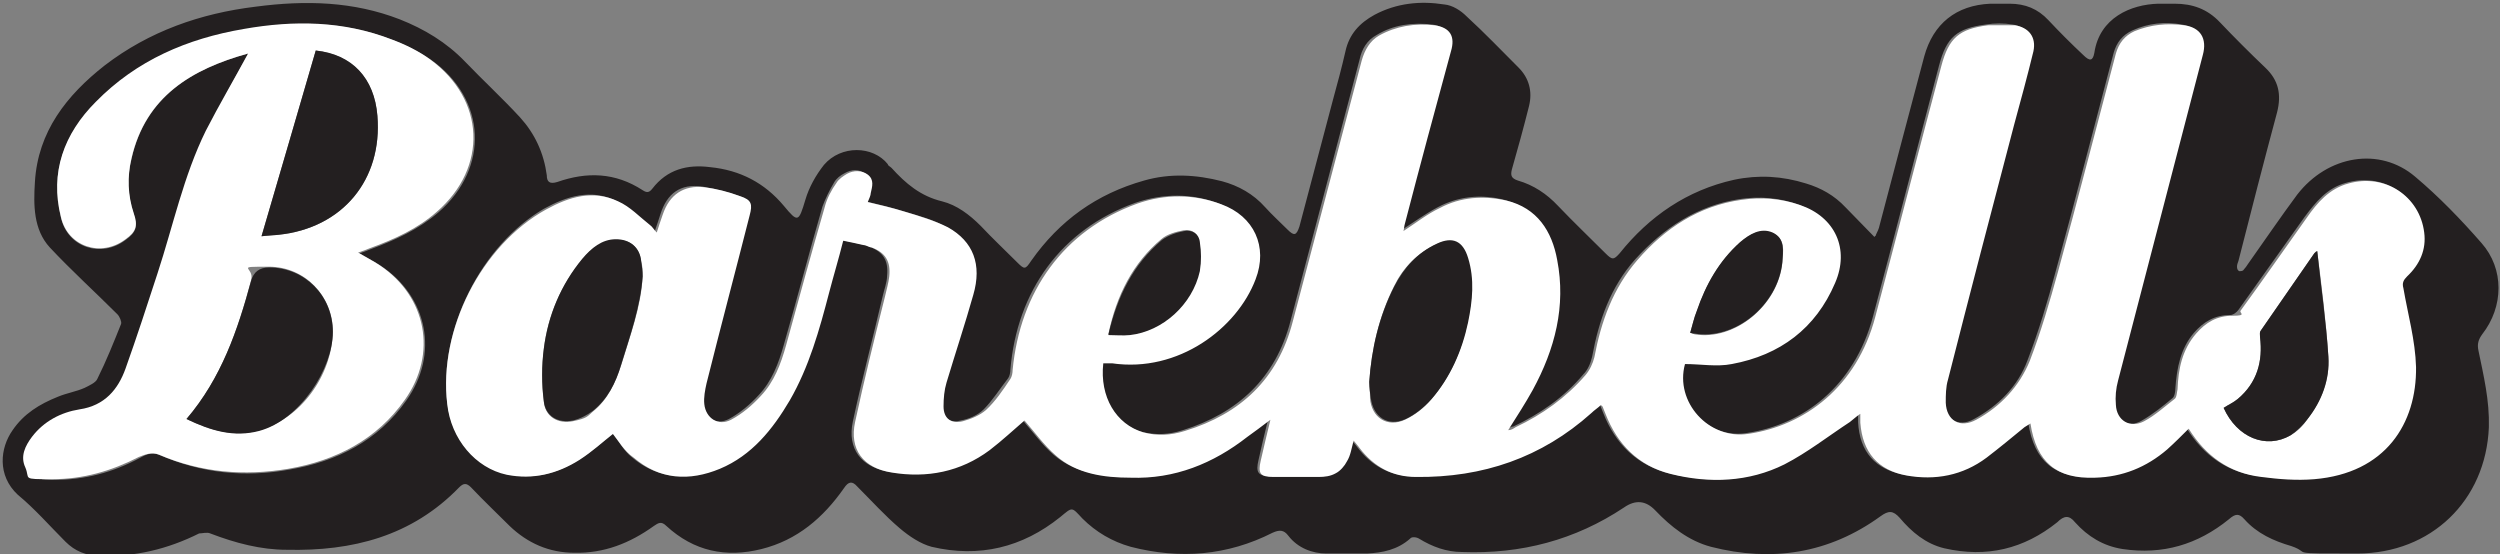
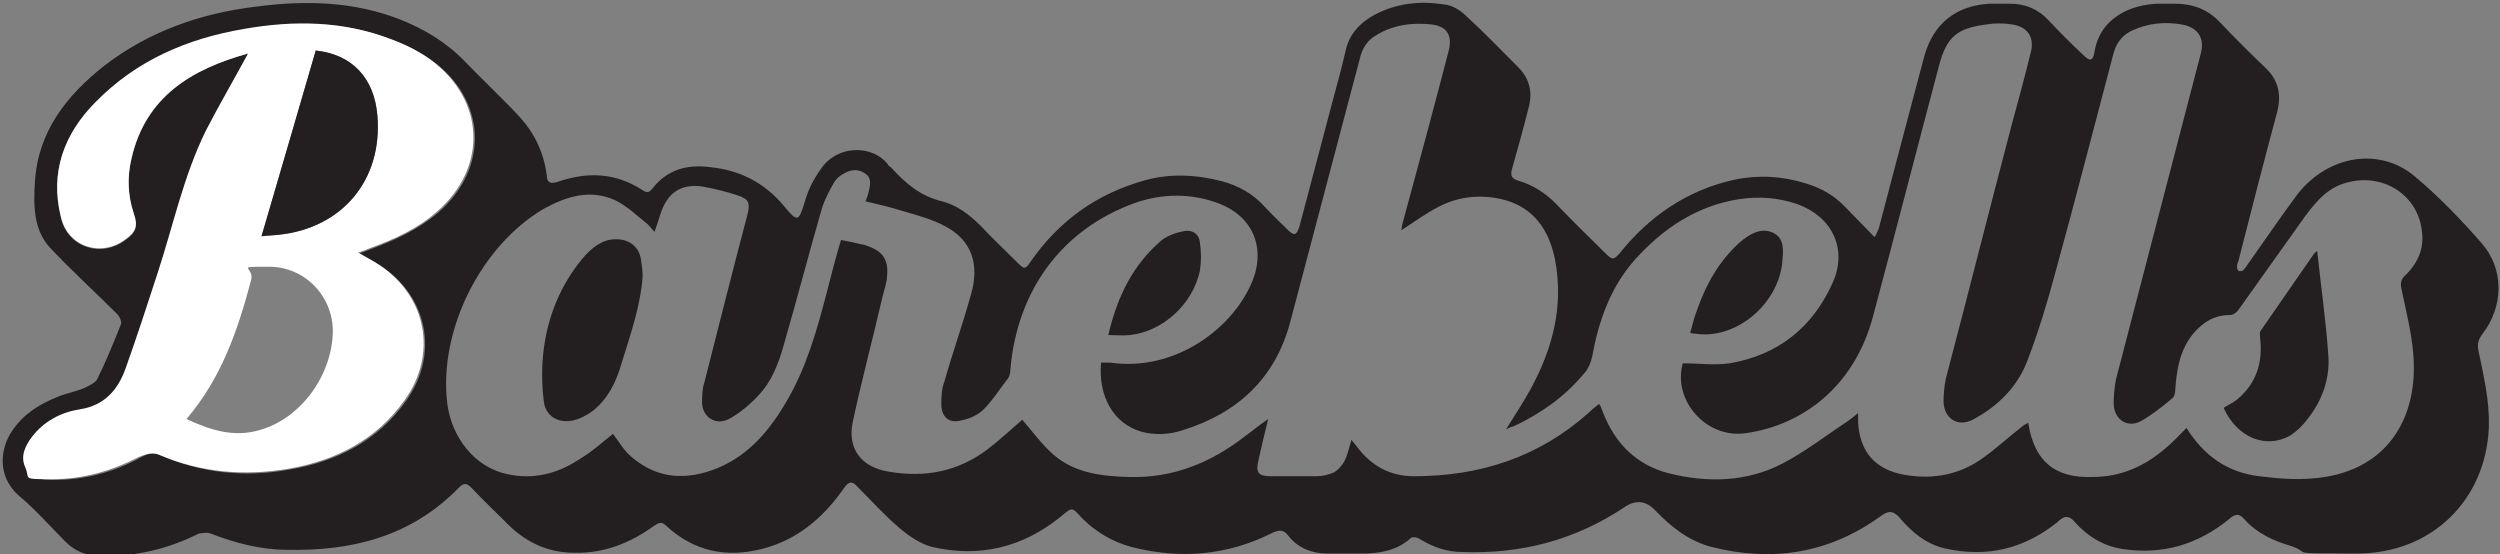
<svg xmlns="http://www.w3.org/2000/svg" viewBox="0 0 336.5 74.6" version="1.1" id="Lager_1">
  <rect x="0" y="0" width="336.5" height="74.6" fill="#808080" stroke="none" />
  <defs>
    <style>
      .st0 {
        fill: #231f20;
      }

      .st1 {
        fill: #fff;
      }
    </style>
  </defs>
  <path d="M252.5,31.6c.2-.4.4-.8.5-1.3,2-7.6,4-15.2,6-22.7,1.2-4.4,4.3-6.9,8.9-7.1h2.6c2.1,0,3.8.7,5.2,2.2,1.5,1.6,3.1,3.2,4.7,4.7.9.9,1.3.8,1.5-.3.7-4.7,4.9-6.5,8.6-6.6.7,0,1.4,0,2.2,0,2.4,0,4.4.7,6.1,2.5,2,2.1,4,4.1,6.1,6.1,1.8,1.7,2.2,3.6,1.6,6-1.8,6.7-3.5,13.3-5.2,20-.1.3-.2.5-.2.8s.1.5.3.6c.2,0,.5,0,.6-.2.2-.2.4-.5.6-.8,2.2-3.1,4.3-6.2,6.6-9.3,4.1-5.3,11.1-6.5,15.9-2.4,3.2,2.7,6.1,5.7,8.9,8.9,3.1,3.5,3,8.6.1,12.3-.5.7-.7,1.3-.5,2.2.7,3.4,1.5,6.7,1.4,10.3-.4,9.9-7.8,17-17.7,17s-6,0-8.9-1c-2.4-.7-4.6-1.7-6.3-3.6-.7-.8-1.2-.8-2.1,0-4.2,3.4-8.9,4.8-14.3,4-2.6-.4-4.7-1.7-6.4-3.6-.8-1-1.5-.9-2.4,0-4.5,3.6-9.5,4.8-15.2,3.5-2.5-.6-4.4-2.2-6-4.1-.9-1-1.5-1-2.6-.2-6.9,5-14.6,6.2-22.8,4.1-3-.8-5.4-2.7-7.5-4.9q-1.9-2-4.2-.4c-6.6,4.4-13.9,6.3-21.8,6-2.1,0-4-.7-5.8-1.8-.3-.2-1-.3-1.2,0-1.7,1.5-3.7,1.9-5.8,2-1.8,0-3.7,0-5.5,0s-3.8-.7-5.1-2.4c-.6-.8-1.2-.8-2.1-.4-6.1,3.1-12.5,3.6-19.1,1.9-2.5-.7-4.7-2-6.5-3.8-1.5-1.6-1.3-1.6-3-.2-5.1,4.1-10.9,5.5-17.3,4-1.5-.4-3-1.4-4.3-2.5-2-1.7-3.8-3.7-5.7-5.6-.7-.8-1.2-.7-1.8.2-2.8,4-6.3,7-11.1,8.2-4.8,1.2-9.1.3-12.8-3.1-.7-.7-1.1-.4-1.7,0-3.2,2.3-6.7,3.7-10.7,3.6-3.4,0-6.3-1.3-8.7-3.6-1.7-1.7-3.5-3.4-5.2-5.2-.6-.6-1-.6-1.6,0-6.4,6.6-14.4,8.6-23.2,8.4-3.5,0-6.9-.9-10.3-2.2-.4-.2-1.1,0-1.5,0-4.2,2.1-8.7,3.2-13.4,3-1.8,0-3.3-.6-4.6-1.9-2.1-2.1-4.1-4.4-6.4-6.3C-.4,64,0,60.3,1.7,57.9c1.5-2.2,3.6-3.5,6.1-4.5,1.2-.5,2.5-.7,3.6-1.2.6-.3,1.5-.7,1.7-1.2,1.2-2.4,2.2-4.9,3.2-7.4.1-.3-.2-1-.5-1.3-3-3-6.2-5.9-9.1-9-2.2-2.4-2.2-5.7-2-8.8.4-6.8,4.3-11.7,9.4-15.7C20.1,4.2,27,1.8,34.4.9c6.8-.9,13.2-.7,19.4,1.7,3.3,1.3,6.3,3.1,8.8,5.7,2.4,2.5,5,4.9,7.4,7.5,2,2.2,3.2,4.8,3.6,7.8,0,.9.4,1.2,1.4.9,4-1.4,7.8-1.3,11.5,1.1.6.4.9.3,1.3-.2,2-2.6,4.7-3.3,7.8-2.9,4,.4,7.3,2.1,9.9,5.2,1.9,2.3,2,2.2,2.9-.8.5-1.7,1.4-3.3,2.5-4.7,2.3-2.7,6.6-2.6,8.6-.1,0,.2.3.3.5.5,1.9,2.1,3.9,3.8,6.8,4.5,2,.5,3.7,1.8,5.2,3.3,1.6,1.7,3.3,3.3,4.9,4.9,1,1,1.1,1,1.9-.2,3.8-5.4,8.8-9,15.2-10.8,3.5-1,7-.8,10.5.1,2.2.6,4.2,1.7,5.8,3.5.9,1,2,2,3,3,.9.9,1.2.8,1.6-.4,1.5-5.7,3-11.3,4.5-17,.6-2.2,1.2-4.4,1.7-6.6.5-2.3,1.9-3.8,3.9-4.9,3-1.6,6.2-1.9,9.4-1.4,1.1.1,2.2.8,3,1.6,2.4,2.2,4.7,4.6,7,6.9,1.4,1.4,1.9,3.2,1.4,5.2-.7,2.8-1.5,5.7-2.3,8.5-.2.8-.1,1.2.8,1.5,2.1.6,3.9,1.8,5.4,3.4,2.1,2.2,4.3,4.3,6.4,6.4.9.9,1.1.9,1.9,0,4-5,9.1-8.5,15.4-9.9,3.3-.7,6.5-.5,9.7.5,2,.6,3.8,1.6,5.3,3.2,1.3,1.3,2.6,2.7,3.9,4,0,0,.1-.2.2-.2ZM82.5,58.4c.8,1,1.5,2.3,2.5,3.1,3.5,3,7.4,3.2,11.6,1.5,4.3-1.8,7.1-5.2,9.4-9.2,2.6-4.5,4-9.5,5.3-14.5.6-2.3,1.2-4.7,1.9-7,1.1.2,2,.4,2.8.6.3,0,.7.2,1,.3,1.9.7,2.6,1.9,2.4,3.9,0,.9-.4,1.9-.6,2.8-1.3,5.6-2.8,11.2-4,16.8-.8,3.7,1.1,6.2,4.9,6.8,4.8.8,9.2,0,13.2-3,1.7-1.3,3.3-2.8,4.7-4,1.4,1.6,2.6,3.3,4.2,4.7,2.9,2.5,6.5,2.9,10.1,3,5.9.2,11.1-1.9,15.7-5.5,1-.7,1.9-1.5,3.1-2.3-.5,2-.9,3.7-1.3,5.5-.4,1.7-.1,2.2,1.7,2.2,2,0,4.1,0,6.1,0,.8,0,1.6-.2,2.3-.5.6-.3,1.2-1,1.5-1.6.4-.8.6-1.8.9-2.8.3.4.6.7.8,1,1.9,2.5,4.4,3.9,7.6,3.9,9,0,16.9-2.6,23.6-8.6.4-.4.9-.8,1.3-1.1.1,0,.2.2.2.2.1.3.3.7.4,1,1.6,4.1,4.5,7,8.8,8.1,5.2,1.3,10.5,1.2,15.3-1.3,3.1-1.6,5.9-3.8,8.8-5.7.4-.3.8-.6,1.4-1.1v1.2c.2,4,2.3,6.4,6.2,7.1,3.9.7,7.6,0,10.8-2.4,1.8-1.3,3.4-2.8,5.1-4.1.2-.2.5-.3.8-.5.8,5.2,3.6,7.5,8.7,7.3,3.7,0,6.9-1.4,9.7-3.8,1-.8,1.9-1.8,2.9-2.8,2.3,3.7,5.5,6,9.8,6.5,2.4.3,4.8.5,7.1.3,9.6-.7,13.8-7.4,13.7-15.1,0-3.5-1-7.1-1.7-10.6-.1-.7,0-1.1.5-1.6,1.7-1.6,2.6-3.6,2.3-5.9-.5-5-5.3-8-10.2-6.6-2.6.7-4.1,2.6-5.6,4.6-3,4.2-5.9,8.3-8.9,12.5-.2.3-.7.7-1.1.7-2.1,0-3.6.9-4.9,2.4-1.8,2.1-2.3,4.7-2.5,7.5,0,.4-.1,1.1-.4,1.3-1.3,1.1-2.7,2.2-4.1,3-1.8,1.1-3.7,0-3.8-2.2,0-1.1.1-2.2.3-3.3,3.8-14.6,7.6-29.2,11.4-43.8.6-2.1-.3-3.6-2.5-4-2.3-.4-4.5-.2-6.7.8-1.3.6-2.1,1.6-2.5,3-2.6,9.8-5.1,19.6-7.8,29.4-1.1,4.1-2.3,8.1-3.8,12-1.3,3.5-3.9,6.1-7.2,7.9-2.1,1.2-4,0-4.1-2.3,0-1,.1-2.1.3-3.1,3-11.4,5.9-22.9,8.9-34.3.9-3.3,1.8-6.6,2.6-9.9.4-1.9-.6-3.2-2.5-3.5-1.2-.2-2.4-.2-3.6,0-3.9.5-5.3,1.7-6.3,5.5-3,11.3-5.9,22.6-8.9,33.8-2.5,9.4-9.4,14.6-17.1,15.7-5.3.8-9.9-4.4-8.5-9.4,2.1,0,4.3.3,6.3,0,6.5-1.1,11.2-4.8,13.9-10.9,2-4.5-.1-8.8-4.7-10.5-2.6-.9-5.2-1.1-7.9-.7-5.7.9-10.2,3.9-14,8.1-3.3,3.7-4.9,8.2-5.8,13.1-.2.9-.6,1.8-1.2,2.4-2.6,3.1-5.8,5.3-9.4,7-.3,0-.6.2-1,.4,1.2-1.9,2.3-3.6,3.3-5.4,3-5.5,4.5-11.2,3.3-17.5-.8-3.9-2.8-6.9-6.8-8-3.1-.8-6.2-.5-9,1-1.7.9-3.2,2-4.9,3.1.1-.3.1-.7.2-1,2.1-7.7,4.2-15.5,6.2-23.2.5-2-.2-3.2-2.2-3.5-2.6-.3-5.2,0-7.5,1.4-1.3.7-2,1.9-2.3,3.3-3.1,11.7-6.2,23.5-9.3,35.2-2,7.7-7.1,12.4-14.5,14.7-1.8.6-3.7.7-5.6.2-3.7-1.1-5.8-4.7-5.4-9.3.4,0,.8,0,1.2,0,8.8,1.3,16.8-4.7,19.3-11.3,1.6-4.4-.2-8.4-4.6-10.1-3.7-1.4-7.5-1.4-11.3-.1-10,3.6-15.9,11.9-16.8,22.4,0,.4-.1.9-.3,1.2-1.1,1.4-2.1,3-3.3,4.2-.8.8-2,1.3-3.1,1.5-1.5.4-2.5-.4-2.6-2,0-1,0-2.2.4-3.2,1.1-3.9,2.5-7.8,3.6-11.8,1.2-4.1,0-7.3-3.4-9.1-1.8-1-3.8-1.5-5.8-2.1-1.6-.5-3.3-.9-5-1.3.2-.5.3-.8.4-1.2.2-.9.5-1.9-.4-2.5-.9-.7-1.9-.6-2.8-.1-.6.3-1.1.7-1.4,1.2-.6,1-1.2,2.2-1.6,3.3-1.8,6.2-3.4,12.4-5.2,18.6-.7,2.5-1.6,4.9-3.4,6.8-1.1,1.2-2.5,2.4-4,3.2-1.7.9-3.5-.2-3.6-2.1,0-.9,0-1.9.3-2.8,1.9-7.5,3.8-15,5.8-22.6.4-1.6.2-2.1-1.3-2.6s-3.1-.9-4.8-1.2c-2.9-.4-4.7.9-5.6,3.7-.2.7-.5,1.5-.8,2.4-.4-.4-.6-.7-.9-1-1.4-1.1-2.7-2.4-4.3-3.2-3.4-1.6-6.6-.6-9.7,1.1-8.4,4.9-14.2,16.3-13,26.2.6,4.7,3.8,8.6,8,9.5,3.5.8,6.8,0,9.8-2,1.7-1,3.1-2.3,4.5-3.4ZM33.4,7.2c-1.9,3.5-3.8,6.9-5.5,10.5-3,6.1-4.4,12.8-6.5,19.2-1.4,4.3-2.7,8.6-4.3,12.8-1.1,2.9-2.8,5-6.2,5.5-2.5.4-4.8,1.6-6.4,3.7-1,1.2-1.6,2.6-.9,4.1s2.2,1.6,3.6,1.6c4.2,0,8-1,11.7-3,.9-.5,1.7-.8,2.7-.3,5.6,2.4,11.4,3,17.4,1.9,6.4-1.1,11.9-3.9,15.7-9.3,4.4-6.2,2.9-13.9-3.4-18.1-.9-.6-1.9-1.1-2.9-1.7.6-.2,1.1-.4,1.6-.6,3.2-1.2,6.3-2.6,9-4.9,6.9-6,6.5-15.2-.9-20.5-1.6-1.1-3.4-2-5.2-2.7-6.5-2.6-13.2-2.6-19.9-1.4-7.6,1.3-14.4,4.2-19.9,9.8-4.5,4.2-6.4,9.4-4.9,15.5.9,4,5.4,5.5,8.7,3,1.4-1,1.7-1.8,1.1-3.5-.8-2.4-.9-4.9-.3-7.4,1.9-8.4,8.1-12.1,15.7-14.2Z" class="st0" />
-   <path d="M82.5,58.4c-1.4,1.1-2.8,2.4-4.5,3.5-3,1.9-6.3,2.7-9.8,2-4.2-.9-7.5-4.8-8-9.5-1.2-10,4.6-21.4,13.3-26.2,3.1-1.7,6.3-2.7,9.7-1.1,1.6.7,2.9,2.1,4.3,3.2.3.2.5.6.9,1,.3-.9.5-1.6.8-2.4.9-2.7,2.8-4,5.6-3.7,1.6.2,3.2.6,4.8,1.2,1.6.5,1.7,1.1,1.3,2.6-1.9,7.5-3.9,15-5.8,22.6-.2.9-.4,1.9-.3,2.8.2,1.9,1.9,3,3.6,2.1,1.5-.8,2.8-1.9,4-3.2,1.8-1.9,2.7-4.3,3.4-6.8,1.7-6.2,3.4-12.4,5.2-18.6.3-1.2.9-2.3,1.6-3.3.3-.5.9-.9,1.4-1.2.9-.5,2-.5,2.8.1.9.7.6,1.6.4,2.5,0,.3-.2.7-.4,1.2,1.7.4,3.4.8,5,1.3,2,.6,4,1.2,5.8,2.1,3.4,1.9,4.6,5,3.4,9.1-1.1,3.9-2.4,7.8-3.6,11.8-.3,1-.4,2.1-.4,3.2,0,1.6,1,2.4,2.6,2,1.1-.3,2.3-.8,3.1-1.5,1.3-1.2,2.3-2.7,3.3-4.2.2-.3.3-.8.3-1.2,1-10.5,6.8-18.8,16.8-22.4,3.7-1.3,7.6-1.3,11.3.1,4.4,1.6,6.3,5.7,4.6,10.1-2.5,6.6-10.4,12.6-19.3,11.3-.4,0-.8,0-1.2,0-.5,4.5,1.7,8.2,5.4,9.3,1.9.5,3.7.4,5.6-.2,7.5-2.3,12.5-7,14.5-14.7,3.1-11.7,6.2-23.5,9.3-35.2.4-1.4,1.1-2.6,2.3-3.3,2.3-1.3,4.9-1.7,7.5-1.4,2.1.3,2.8,1.5,2.2,3.5-2.1,7.7-4.2,15.5-6.2,23.2-.1.3-.1.7-.2,1,1.7-1.1,3.2-2.3,4.9-3.1,2.8-1.5,5.9-1.7,9-1,4.1,1,6.1,4.1,6.8,8,1.2,6.2-.3,12-3.3,17.5-1,1.8-2.1,3.5-3.3,5.4.4,0,.7-.2,1-.4,3.6-1.7,6.8-4,9.4-7,.6-.7,1-1.6,1.2-2.4.9-4.8,2.5-9.3,5.8-13.1,3.7-4.3,8.3-7.3,14-8.1,2.7-.4,5.3-.2,7.9.7,4.7,1.6,6.7,5.9,4.7,10.5-2.6,6.1-7.4,9.7-13.9,10.9-2,.4-4.2,0-6.3,0-1.4,5.1,3.2,10.2,8.5,9.4,7.6-1.1,14.6-6.3,17.1-15.7,3-11.3,5.9-22.6,8.9-33.8,1-3.8,2.4-5,6.3-5.5,1.2,0,2.4,0,3.6,0,1.9.3,2.9,1.6,2.5,3.5-.8,3.3-1.7,6.6-2.6,9.9-3,11.4-6,22.9-8.9,34.3-.3,1-.3,2.1-.3,3.1.1,2.4,1.9,3.5,4.1,2.3,3.3-1.8,5.8-4.5,7.2-7.9,1.5-3.9,2.7-8,3.8-12,2.7-9.8,5.2-19.6,7.8-29.4.4-1.4,1.2-2.4,2.5-3,2.2-.9,4.4-1.1,6.7-.8,2.2.3,3.1,1.8,2.5,4-3.8,14.6-7.6,29.2-11.4,43.8-.3,1.1-.4,2.2-.3,3.3.1,2.1,1.9,3.2,3.8,2.2,1.5-.8,2.8-2,4.1-3,.3-.2.3-.9.4-1.3.1-2.7.6-5.3,2.5-7.5,1.3-1.5,2.8-2.4,4.9-2.4s.8-.4,1.1-.7c3-4.1,5.9-8.3,8.9-12.5,1.4-2,3-3.9,5.6-4.6,4.9-1.4,9.6,1.7,10.2,6.6.3,2.3-.6,4.3-2.3,5.9-.5.5-.7.9-.5,1.6.6,3.5,1.6,7,1.7,10.6.1,7.6-4.1,14.3-13.7,15.1-2.4.2-4.8,0-7.1-.3-4.3-.5-7.5-2.8-9.8-6.5-1,1-1.9,1.9-2.9,2.8-2.8,2.4-6,3.7-9.7,3.8-5.2.2-7.9-2.1-8.7-7.3-.3.2-.5.3-.8.5-1.7,1.4-3.4,2.8-5.1,4.1-3.2,2.4-6.9,3.1-10.8,2.4-3.8-.7-5.9-3.1-6.2-7.1v-1.2c-.6.4-1,.8-1.4,1.1-2.9,1.9-5.7,4.1-8.8,5.7-4.8,2.4-10.1,2.6-15.3,1.3-4.4-1.1-7.2-4-8.8-8.1-.1-.3-.3-.7-.4-1,0,0-.1,0-.2-.2-.4.4-.9.7-1.3,1.1-6.7,6-14.6,8.7-23.6,8.6-3.2,0-5.7-1.4-7.6-3.9-.2-.3-.5-.6-.8-1-.3,1.1-.4,2-.9,2.8-.3.6-.9,1.3-1.5,1.6-.7.4-1.5.5-2.3.5-2,0-4.1,0-6.1,0-1.8,0-2.1-.5-1.7-2.2.4-1.7.8-3.5,1.3-5.5-1.2.9-2.1,1.6-3.1,2.3-4.6,3.6-9.8,5.7-15.7,5.5-3.6,0-7.3-.5-10.1-3-1.6-1.4-2.8-3.1-4.2-4.7-1.4,1.2-3,2.7-4.7,4-3.9,2.9-8.4,3.8-13.2,3-3.8-.6-5.7-3.1-4.9-6.8,1.2-5.6,2.6-11.2,4-16.8.2-.9.5-1.9.6-2.8.2-2-.5-3.2-2.4-3.9-.3,0-.7-.3-1-.3-.9-.2-1.8-.4-2.8-.6-.6,2.4-1.3,4.7-1.9,7-1.3,5-2.7,10-5.3,14.5-2.3,3.9-5.1,7.4-9.4,9.2-4.1,1.7-8.1,1.5-11.6-1.5-1.3-.9-2-2.2-2.8-3.2ZM184.3,51.4c.1.8.1,1.5.1,2.2.2,2.6,2.3,4,4.7,2.9,1.3-.6,2.6-1.6,3.5-2.7,2.6-3,4.1-6.5,4.9-10.3.6-2.9.9-5.8,0-8.7-.7-2.3-2.1-2.9-4.2-1.9-2.6,1.2-4.5,3.2-5.7,5.7-2,4-3,8.4-3.3,12.8ZM86.5,37.2c0-.7,0-1.4-.2-2-.2-1.9-1.5-3-3.4-2.9s-3.4,1.2-4.5,2.6c-2.9,3.5-4.7,7.6-5.2,12.1-.3,2.3-.3,4.8,0,7.1.2,2,1.9,3,3.9,2.6s2-.7,2.7-1.3c2-1.6,3-3.8,3.8-6.2,1.2-4,2.7-7.9,2.9-12ZM311.9,33.8c-.2,0-.3.2-.4.3-2.4,3.5-4.8,6.9-7.2,10.4-.1.2-.1.6-.1.9.4,3.3-.4,6.2-3,8.3-.6.5-1.3.8-1.9,1.2,1.8,4,5.7,5.6,9,3.7.9-.5,1.7-1.3,2.3-2.2,1.9-2.5,3-5.3,2.8-8.4-.3-4.7-.9-9.4-1.5-14.2ZM149.2,45c1.1,0,1.9.2,2.8,0,4.4-.4,8.4-4.1,9.4-8.6.3-1.2.2-2.6,0-3.9-.1-1.1-1-1.7-2.1-1.5-1,.2-2.2.5-3,1.2-3.8,3.2-6,7.5-7.1,12.7ZM227.5,44.8c.3,0,.5.2.6.2,5.3.9,11.2-3.8,11.8-9.6.1-1.5.5-3.3-1.3-4-1.7-.7-3.2.2-4.4,1.3-2.8,2.5-4.6,5.6-5.8,9.2-.4.9-.6,1.9-.9,2.9Z" class="st1" />
  <path d="M33.4,7.2c-7.6,2.1-13.8,5.8-15.7,14.1-.6,2.5-.5,5,.3,7.4.6,1.7.3,2.5-1.1,3.5-3.3,2.5-7.8,1-8.7-3-1.5-6,.4-11.2,4.7-15.5,5.5-5.6,12.3-8.5,19.9-9.8,6.8-1.2,13.4-1.1,19.9,1.4,1.9.7,3.7,1.6,5.2,2.7,7.4,5.4,7.8,14.5.9,20.5-2.6,2.3-5.7,3.7-9,4.9-.5.2-1,.4-1.6.6,1,.6,2,1.1,2.9,1.7,6.3,4.2,7.8,11.9,3.4,18.1-3.8,5.4-9.3,8.2-15.7,9.3-6,1-11.8.5-17.4-1.9-1-.4-1.9,0-2.7.3-3.7,1.9-7.5,3-11.7,3s-2.9,0-3.6-1.6c-.7-1.5,0-2.9.9-4.1,1.6-2.1,3.9-3.3,6.4-3.7,3.4-.5,5.2-2.7,6.2-5.5,1.5-4.2,2.9-8.5,4.3-12.8,2.1-6.4,3.5-13.1,6.5-19.2,1.8-3.5,3.8-6.9,5.7-10.4ZM25.1,56.4c3.2,1.5,6.4,2.5,9.8,1.5,5.5-1.5,9.8-7.3,9.9-13.3,0-4.8-3.8-8.7-8.6-8.7s-1.9,0-2.4,1.8c-1.8,6.8-4,13.2-8.7,18.7ZM35.2,31.8c.9-.1,1.6-.2,2.3-.2,8.6-.9,14-7.4,13.3-16-.4-5-3.4-8.2-8.3-8.8-2.4,8.3-4.8,16.5-7.3,25Z" class="st1" />
-   <path d="M184.3,51.4c.3-4.4,1.3-8.8,3.4-12.9,1.3-2.5,3.1-4.5,5.7-5.7,2.1-1,3.5-.4,4.2,1.9.9,2.9.6,5.8,0,8.7-.8,3.8-2.4,7.4-4.9,10.3-1,1.1-2.2,2.1-3.5,2.7-2.4,1.1-4.4-.3-4.7-2.9-.1-.6-.2-1.2-.2-2.1Z" class="st0" />
  <path d="M86.5,37.2c-.3,4.1-1.7,8-2.9,11.9-.7,2.4-1.8,4.6-3.8,6.2-.8.6-1.8,1.1-2.7,1.3-2,.4-3.7-.6-3.9-2.6-.3-2.3-.3-4.8,0-7.1.6-4.5,2.3-8.6,5.2-12.1,1.2-1.4,2.6-2.6,4.5-2.6,1.9,0,3.2,1.1,3.4,2.9.1.7.2,1.4.2,2.1Z" class="st0" />
  <path d="M311.9,33.8c.5,4.8,1.2,9.5,1.5,14.2.2,3.1-.9,6-2.8,8.4-.6.8-1.4,1.6-2.3,2.2-3.3,1.9-7.2.3-9-3.7.6-.4,1.3-.7,1.9-1.2,2.6-2.2,3.4-5.1,3-8.3,0-.3-.1-.7.1-.9,2.4-3.5,4.8-6.9,7.2-10.4,0,0,.2-.2.4-.3Z" class="st0" />
  <path d="M149.2,45c1.2-5.1,3.3-9.4,7.2-12.7.8-.6,1.9-1,3-1.2s2,.4,2.1,1.5c.2,1.3.2,2.6,0,3.9-1,4.5-5,8.1-9.4,8.6-1,.1-1.9,0-2.9,0Z" class="st0" />
  <path d="M227.5,44.8c.3-1,.5-2,.9-3,1.2-3.5,3-6.7,5.8-9.2,1.3-1.1,2.8-2,4.4-1.3,1.7.8,1.4,2.5,1.3,4-.6,5.8-6.4,10.5-11.8,9.6-.2,0-.3,0-.6-.1Z" class="st0" />
-   <path d="M25.1,56.4c4.7-5.5,6.9-12,8.7-18.6q.5-1.8,2.4-1.8c4.8,0,8.6,3.8,8.6,8.7s-4.4,11.8-9.9,13.3c-3.4.9-6.5,0-9.8-1.6Z" class="st0" />
  <path d="M35.2,31.8c2.5-8.5,4.9-16.8,7.3-25,4.9.5,7.9,3.7,8.3,8.8.7,8.6-4.7,15.1-13.3,16-.7.1-1.5.1-2.3.2Z" class="st0" />
</svg>